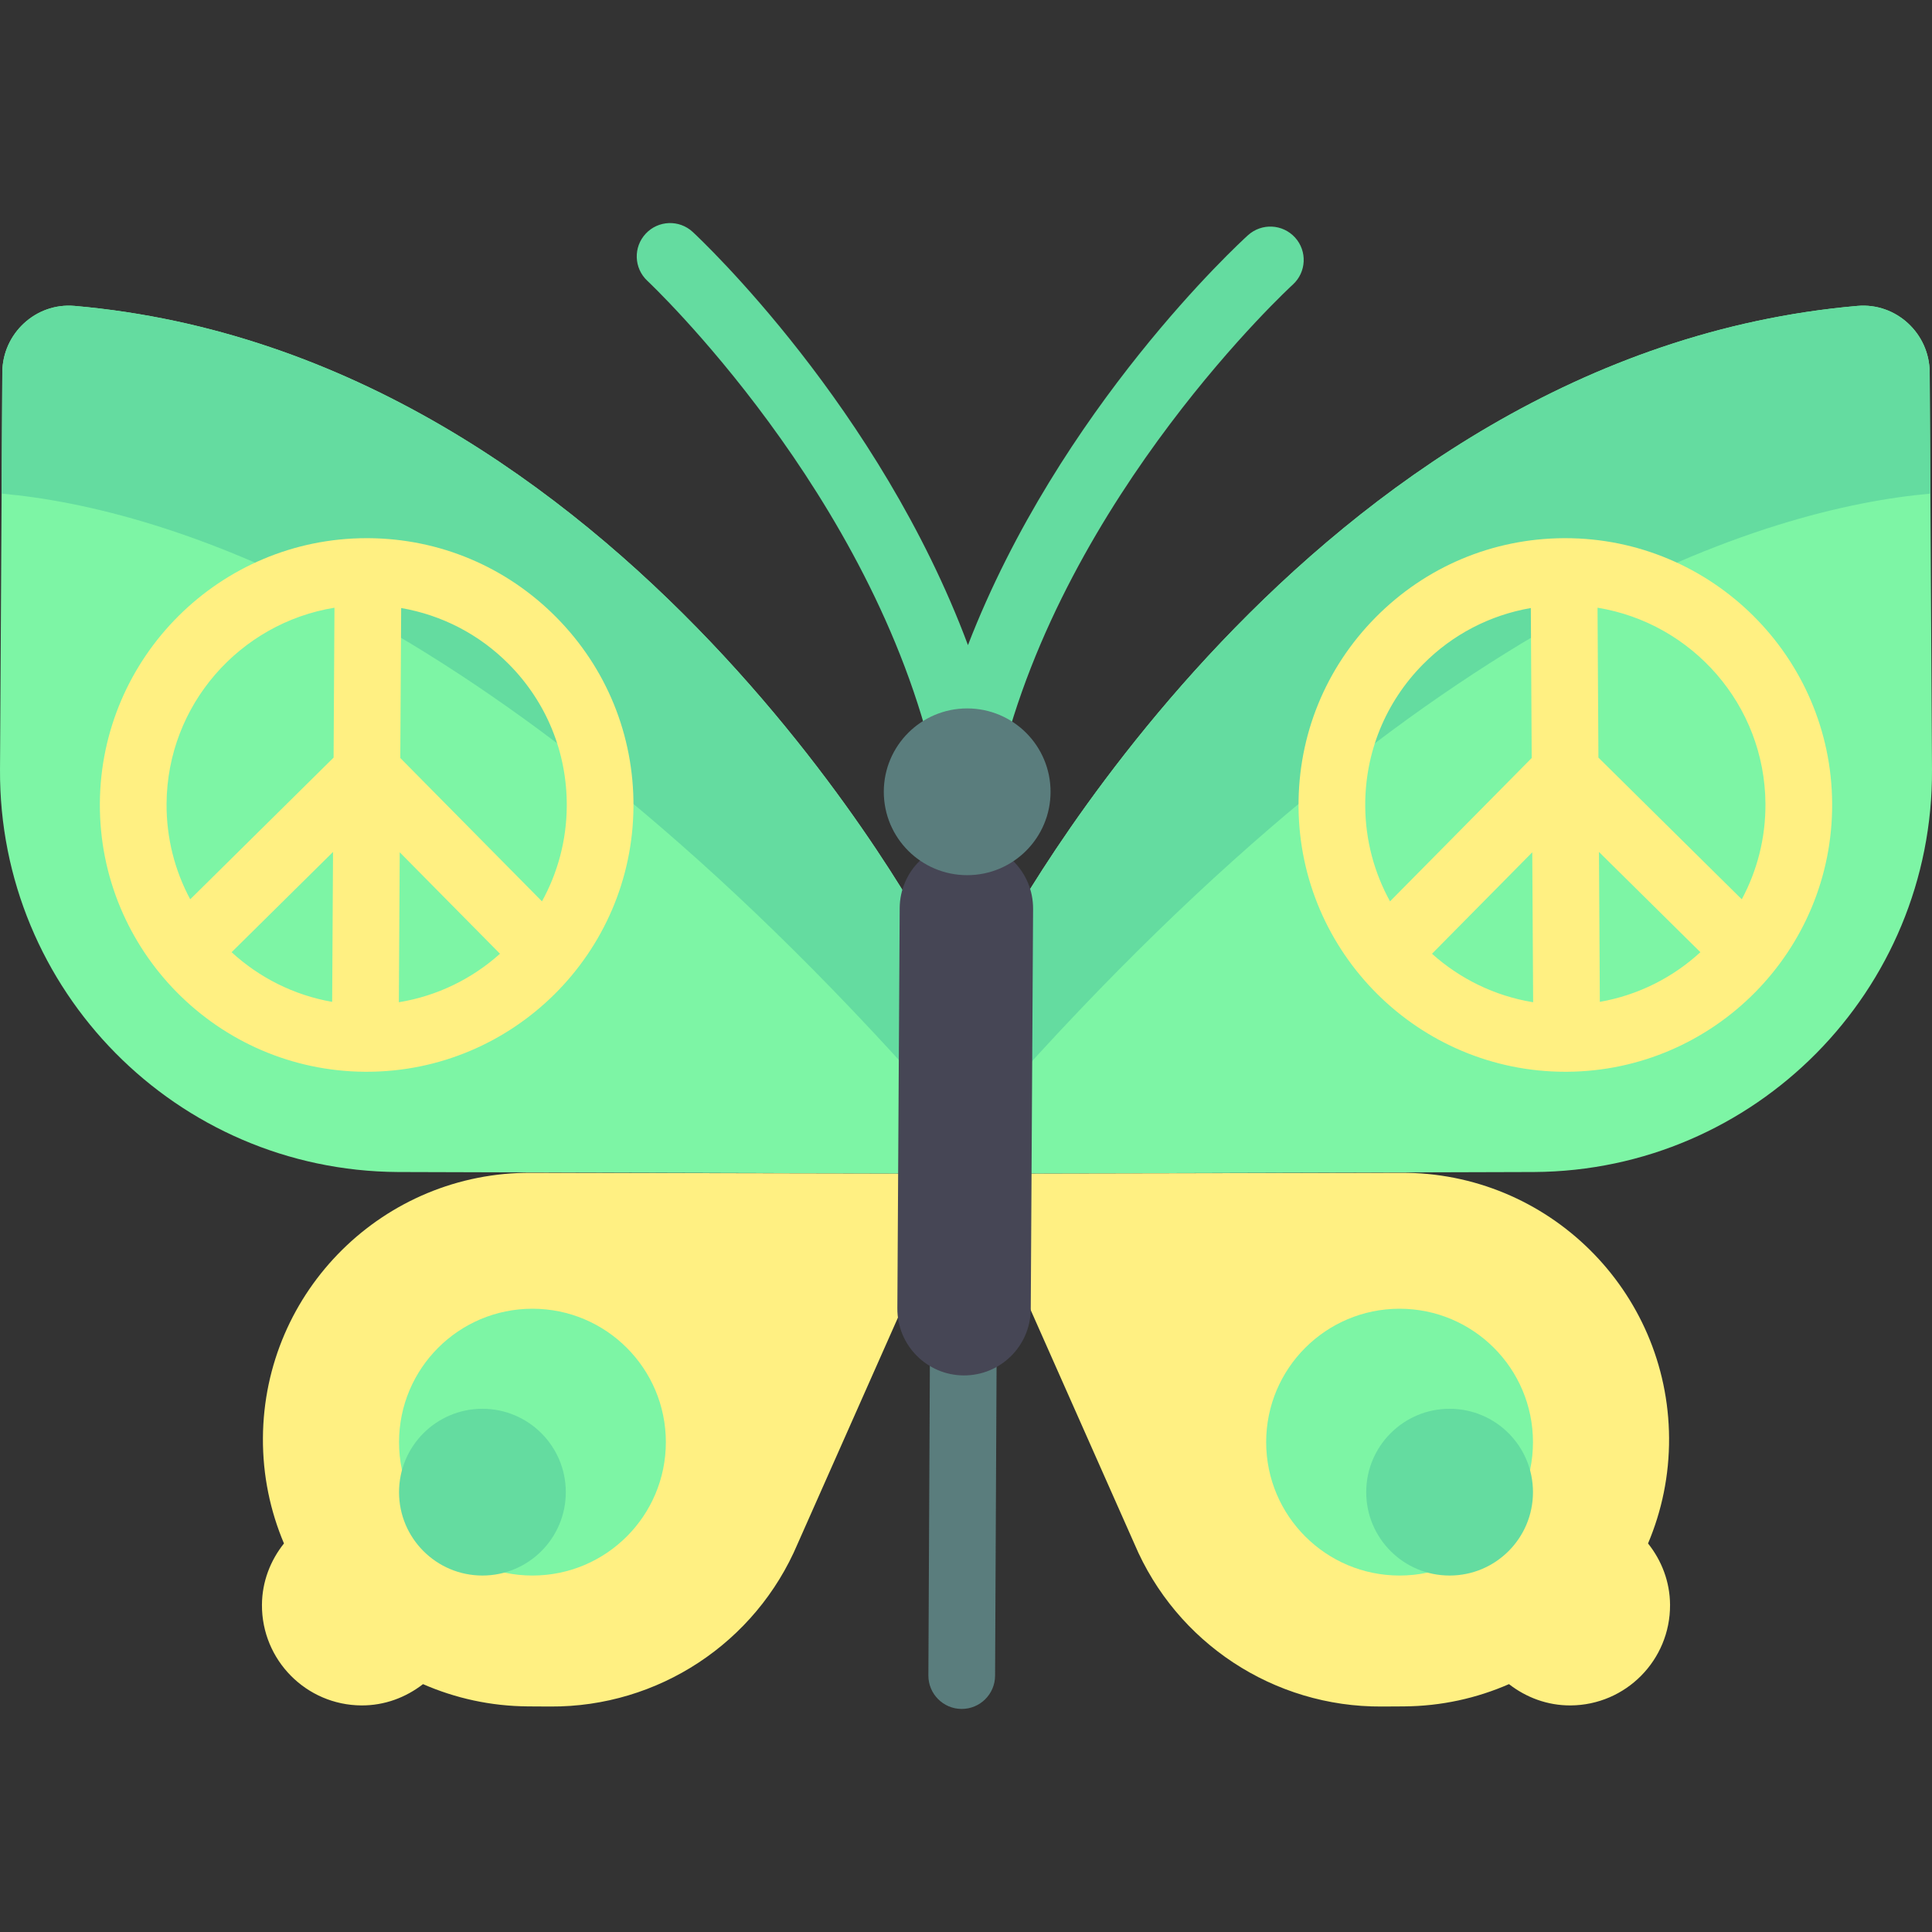
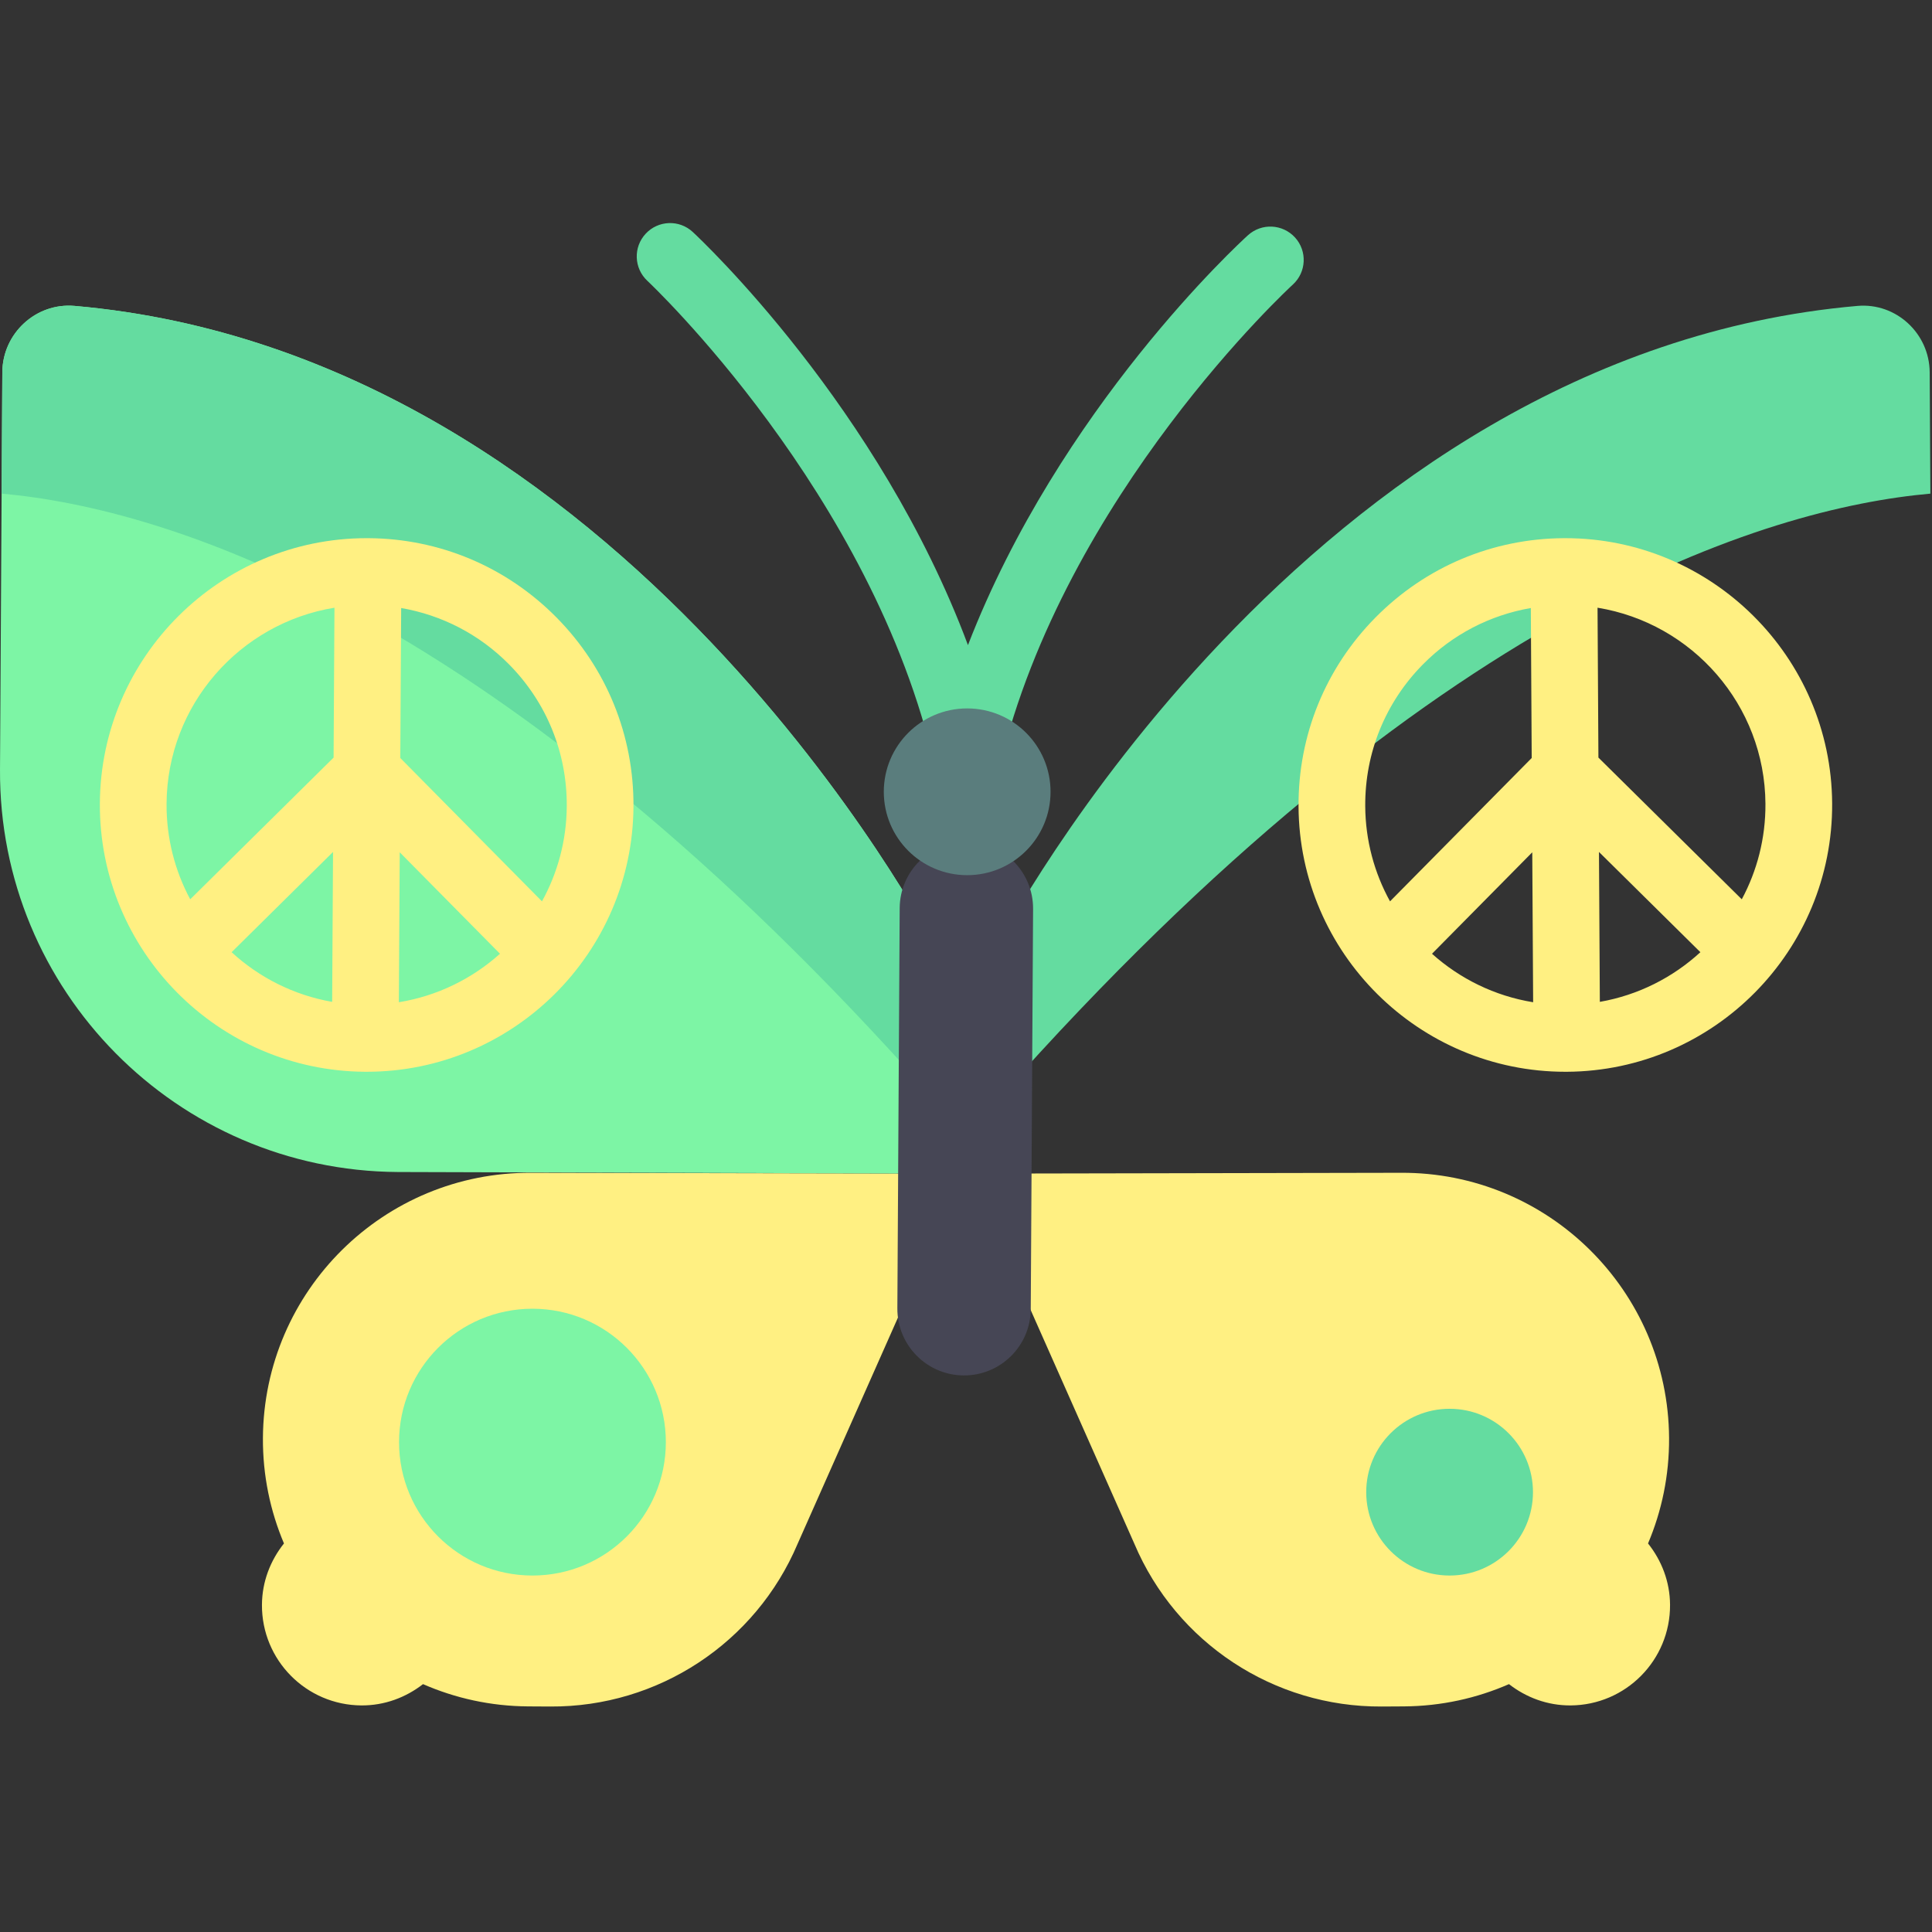
<svg xmlns="http://www.w3.org/2000/svg" height="800px" width="800px" version="1.1" id="Layer_1" viewBox="0 0 512.001 512.001" xml:space="preserve">
  <rect x="0" y="0" width="512.001" height="512.001" fill="#333333" stroke="none" />
  <path style="fill:#FFF082;" d="M371.206,310.803c39.05-0.228,70.89,31.245,71.118,70.293c0.057,9.912-1.943,19.349-5.576,27.934  c3.566,4.487,5.798,10.082,5.833,16.258c0.085,14.644-11.716,26.584-26.36,26.669c-6.176,0.036-11.797-2.13-16.324-5.643  c-8.54,3.732-17.955,5.843-27.866,5.901l-5.892,0.034c-28.543,0.166-54.388-16.847-65.52-43.131l-35.469-79.967l-0.309-18.141  L371.206,310.803z" />
-   <path style="fill:#7DF5A5;" d="M492.251,81.066c10.244-0.894,19.074,7.298,19.135,17.581L512,203.921  c0.341,58.574-46.865,106.335-105.44,106.676L264.84,311.01v-61.404C264.839,249.604,345.921,93.838,492.251,81.066z" />
  <path style="fill:#64DCA0;" d="M264.839,290.859v-41.253c0,0,81.082-155.768,227.412-168.538  c10.244-0.894,19.074,7.298,19.135,17.581l0.187,32.168C468.121,134.706,379.737,161.221,264.839,290.859z" />
  <path style="fill:#FFF082;" d="M344.126,213.739c0.224,38.844,31.91,70.292,70.707,70.292c0.12,0,0.242,0,0.362,0  c0.018,0,0.034,0,0.052,0c38.987-0.229,70.517-32.13,70.292-71.117c-0.224-38.844-31.91-70.292-70.707-70.292  c-0.12,0-0.242,0-0.362,0c-0.018,0-0.034,0-0.052,0c-18.885,0.108-36.596,7.57-49.879,21  C351.264,177.055,344.013,194.853,344.126,213.739z M377.113,176.05c7.853-7.945,17.786-13.05,28.574-14.917l0.232,39.745  l-37.546,37.989c-4.136-7.494-6.517-16.089-6.571-25.232C361.715,199.47,367.153,186.122,377.113,176.05z M423.743,225.775  l26.878,26.569c-7.303,6.705-16.466,11.382-26.646,13.16L423.743,225.775z M406.299,265.604  c-10.202-1.66-19.421-6.227-26.802-12.848l26.569-26.885L406.299,265.604z M467.862,213.017c0.054,9.143-2.222,17.767-6.27,25.309  l-37.995-37.556l-0.232-39.721C448.431,165.132,467.706,186.796,467.862,213.017z" />
-   <circle style="fill:#7DF5A5;" cx="370.901" cy="382.182" r="35.353" />
  <circle style="fill:#64DCA0;" cx="384.159" cy="395.439" r="22.096" />
  <path style="fill:#FFF082;" d="M140.795,310.803c-39.05-0.228-70.89,31.245-71.118,70.293c-0.057,9.912,1.943,19.349,5.576,27.934  c-3.566,4.487-5.798,10.082-5.833,16.258c-0.085,14.644,11.716,26.584,26.36,26.669c6.176,0.036,11.797-2.13,16.324-5.643  c8.54,3.732,17.955,5.843,27.866,5.901l5.892,0.034c28.543,0.166,54.388-16.847,65.52-43.131l35.469-79.967l0.309-18.141  L140.795,310.803z" />
  <path style="fill:#7DF5A5;" d="M19.75,81.066C9.506,80.173,0.676,88.365,0.615,98.647L0.002,203.921  c-0.341,58.574,46.865,106.335,105.44,106.676l141.719,0.412v-61.404C247.162,249.604,166.081,93.838,19.75,81.066z" />
  <path style="fill:#64DCA0;" d="M247.162,290.859v-41.253c0,0-81.082-155.768-227.412-168.538  C9.506,80.174,0.676,88.366,0.615,98.648l-0.187,32.168C43.881,134.706,132.264,161.221,247.162,290.859z" />
-   <path style="fill:#5A7D7D;" d="M246.54,337.949l-0.509,106.056c-0.025,4.881,3.919,8.86,8.795,8.881c0.018,0,0.025,0,0.043,0  c4.859,0,8.813-3.928,8.838-8.795l0.509-106.056L246.54,337.949z" />
+   <path style="fill:#5A7D7D;" d="M246.54,337.949c-0.025,4.881,3.919,8.86,8.795,8.881c0.018,0,0.025,0,0.043,0  c4.859,0,8.813-3.928,8.838-8.795l0.509-106.056L246.54,337.949z" />
  <path style="fill:#64DCA0;" d="M343.202,62.942c-3.297-3.604-8.856-3.88-12.481-0.6c-2.296,2.08-49.914,45.84-74.202,108.619  c-23.546-63.059-70.655-107.368-72.925-109.478c-3.582-3.336-9.175-3.111-12.481,0.453c-3.332,3.573-3.124,9.166,0.449,12.49  c0.595,0.557,59.763,56.331,76.162,128.527l17.219,0.099c17.237-71.997,77.059-127.076,77.663-127.625  C346.214,72.143,346.481,66.554,343.202,62.942z" />
  <path style="fill:#464655;" d="M255.383,364.502L255.383,364.502c-9.762-0.056-17.63-8.017-17.574-17.779l0.618-106.058  c0.056-9.762,8.017-17.63,17.779-17.574l0,0c9.762,0.056,17.63,8.017,17.574,17.779l-0.618,106.058  C273.105,356.691,265.145,364.558,255.383,364.502z" />
  <circle style="fill:#5A7D7D;" cx="256.312" cy="209.834" r="22.096" />
  <path style="fill:#FFF082;" d="M147.464,163.621c-13.283-13.43-30.995-20.892-49.879-21c-0.018,0-0.034,0-0.052,0  c-0.12,0-0.242,0-0.362,0c-38.797,0-70.482,31.448-70.707,70.292C26.24,251.9,57.769,283.801,96.756,284.03c0.018,0,0.034,0,0.052,0  c0.12,0,0.242,0,0.362,0c38.797,0,70.482-31.448,70.707-70.292C167.989,194.853,160.738,177.055,147.464,163.621z M150.199,213.635  c-0.054,9.144-2.436,17.74-6.571,25.232l-37.546-37.989l0.232-39.745c10.788,1.867,20.72,6.972,28.574,14.917  C144.849,186.122,150.285,199.47,150.199,213.635z M88.025,265.505c-10.181-1.779-19.343-6.455-26.646-13.16l26.878-26.569  L88.025,265.505z M105.935,225.87l26.569,26.885c-7.381,6.621-16.599,11.187-26.802,12.848L105.935,225.87z M88.637,161.049  l-0.232,39.721L50.41,238.326c-4.048-7.541-6.324-16.164-6.27-25.309C44.295,186.796,63.57,165.132,88.637,161.049z" />
  <circle style="fill:#7DF5A5;" cx="141.105" cy="382.182" r="35.353" />
-   <circle style="fill:#64DCA0;" cx="127.847" cy="395.439" r="22.096" />
</svg>